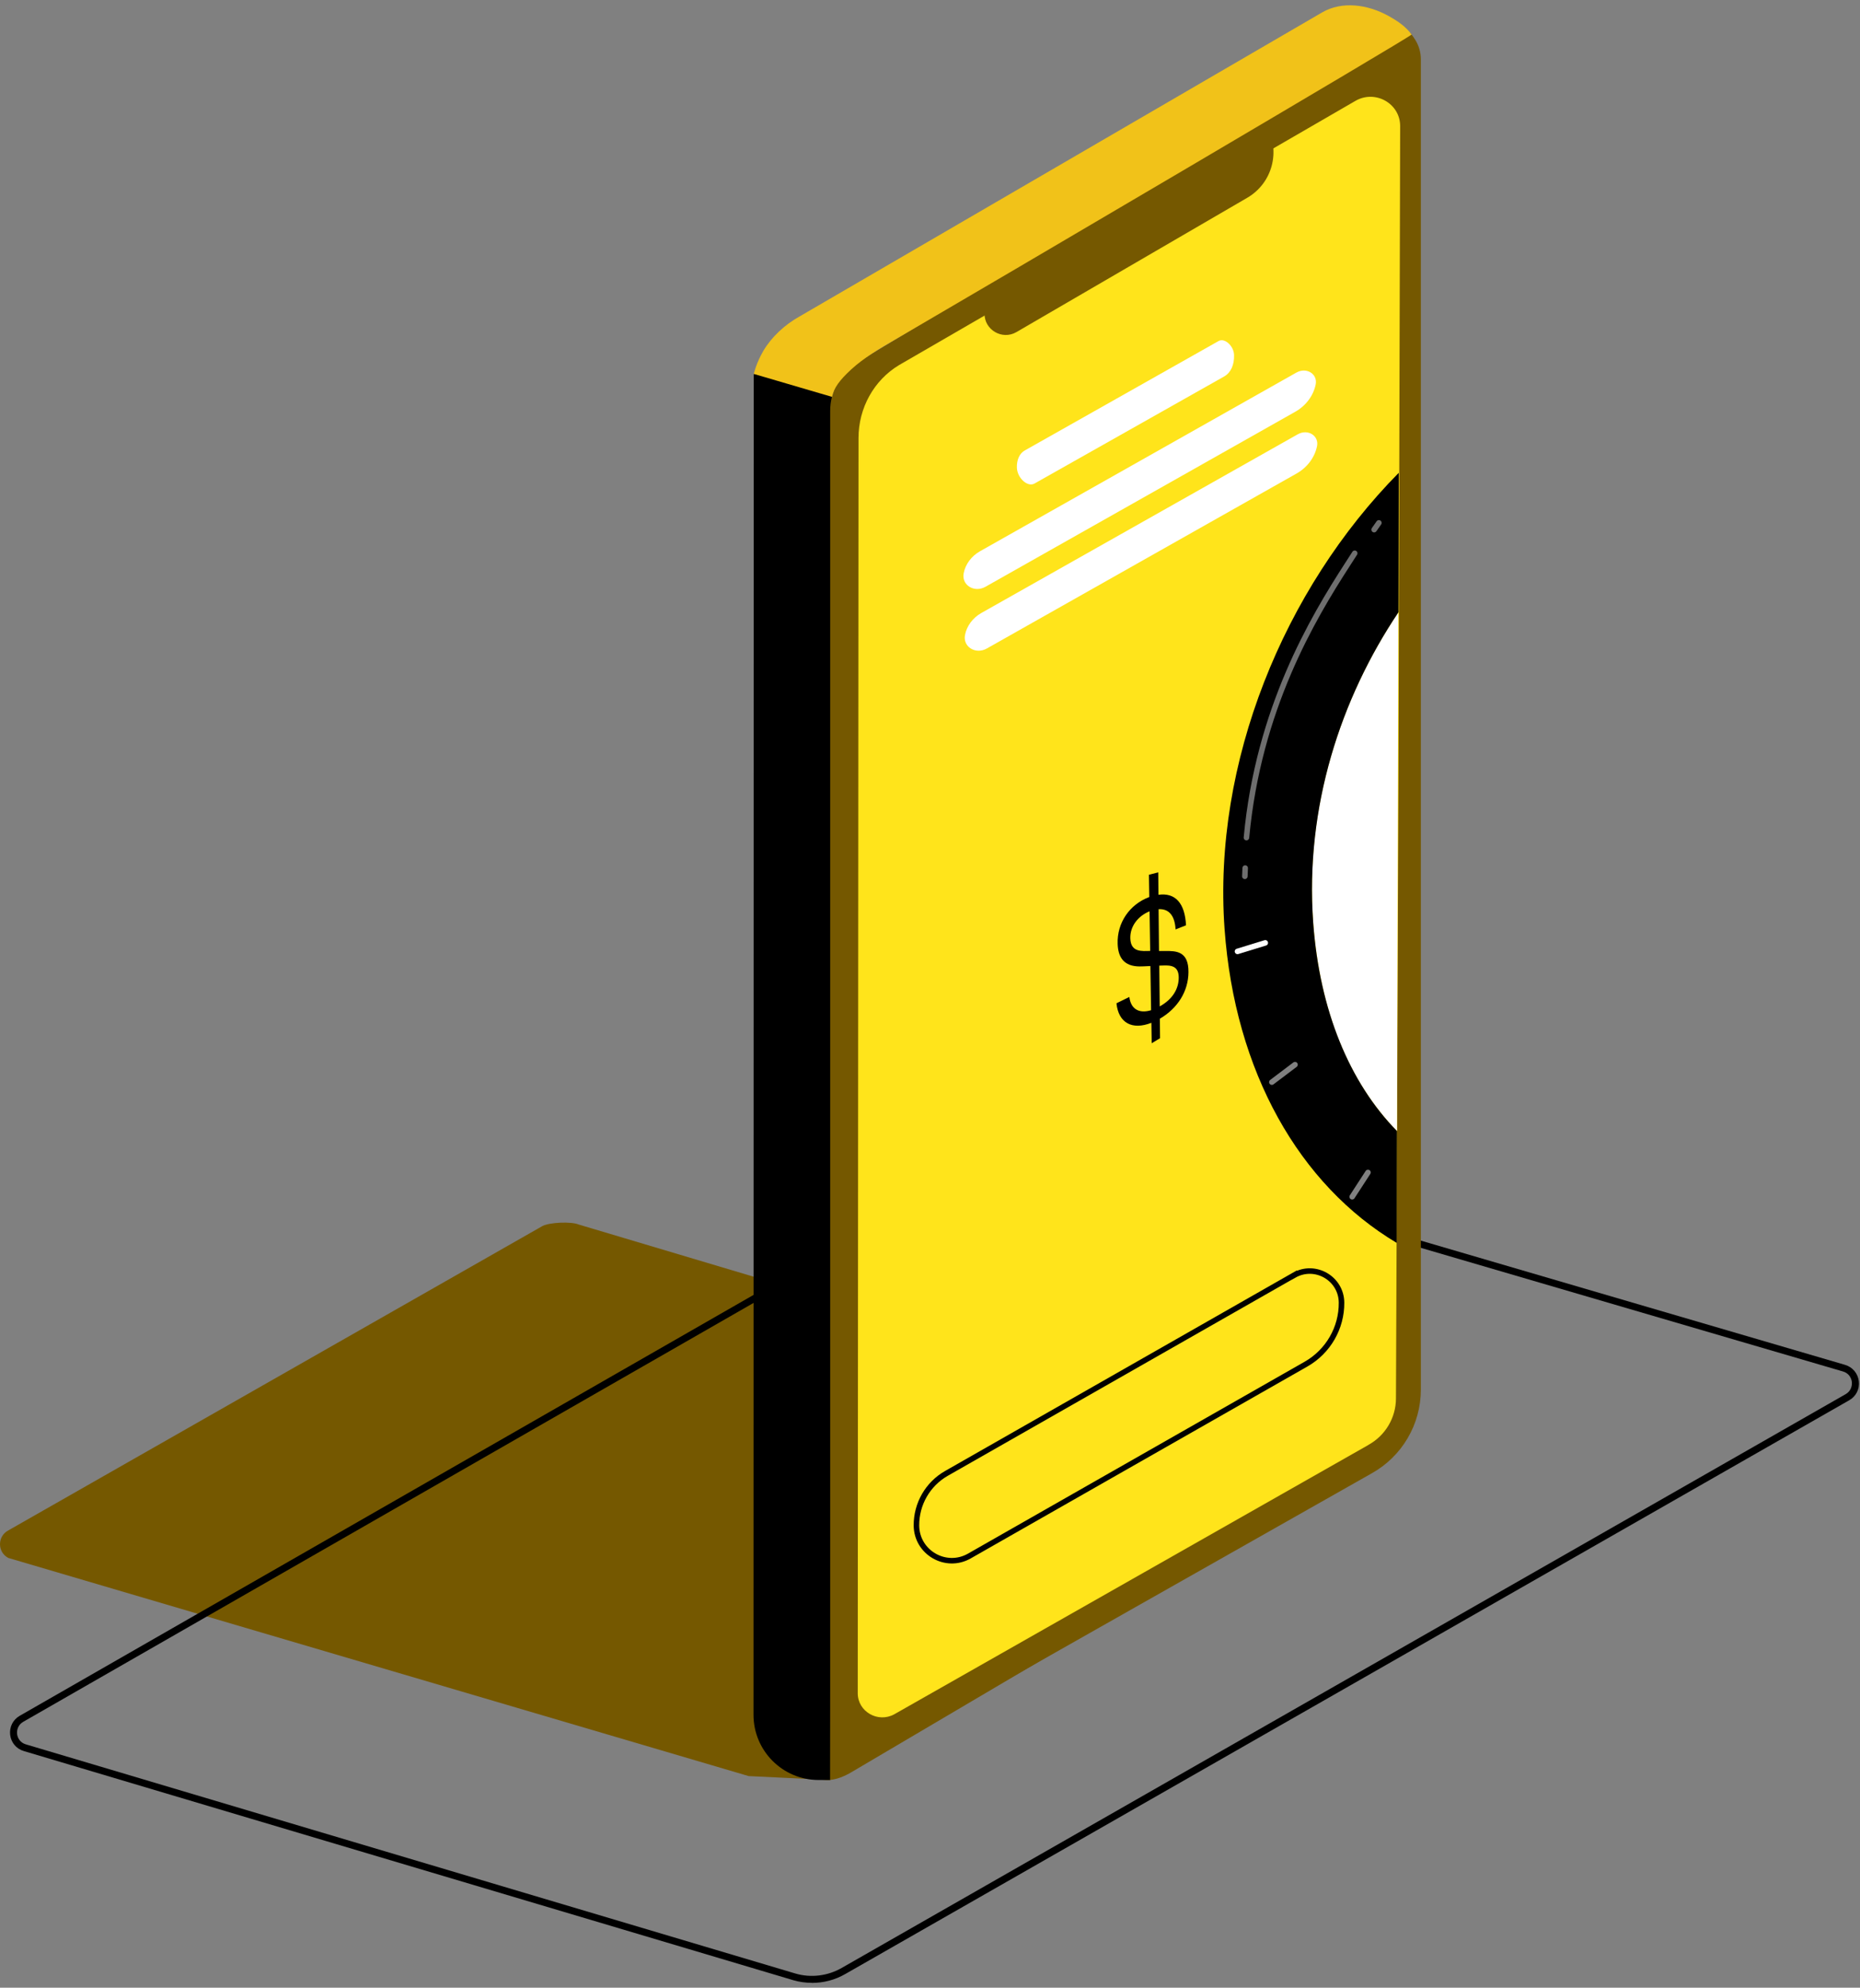
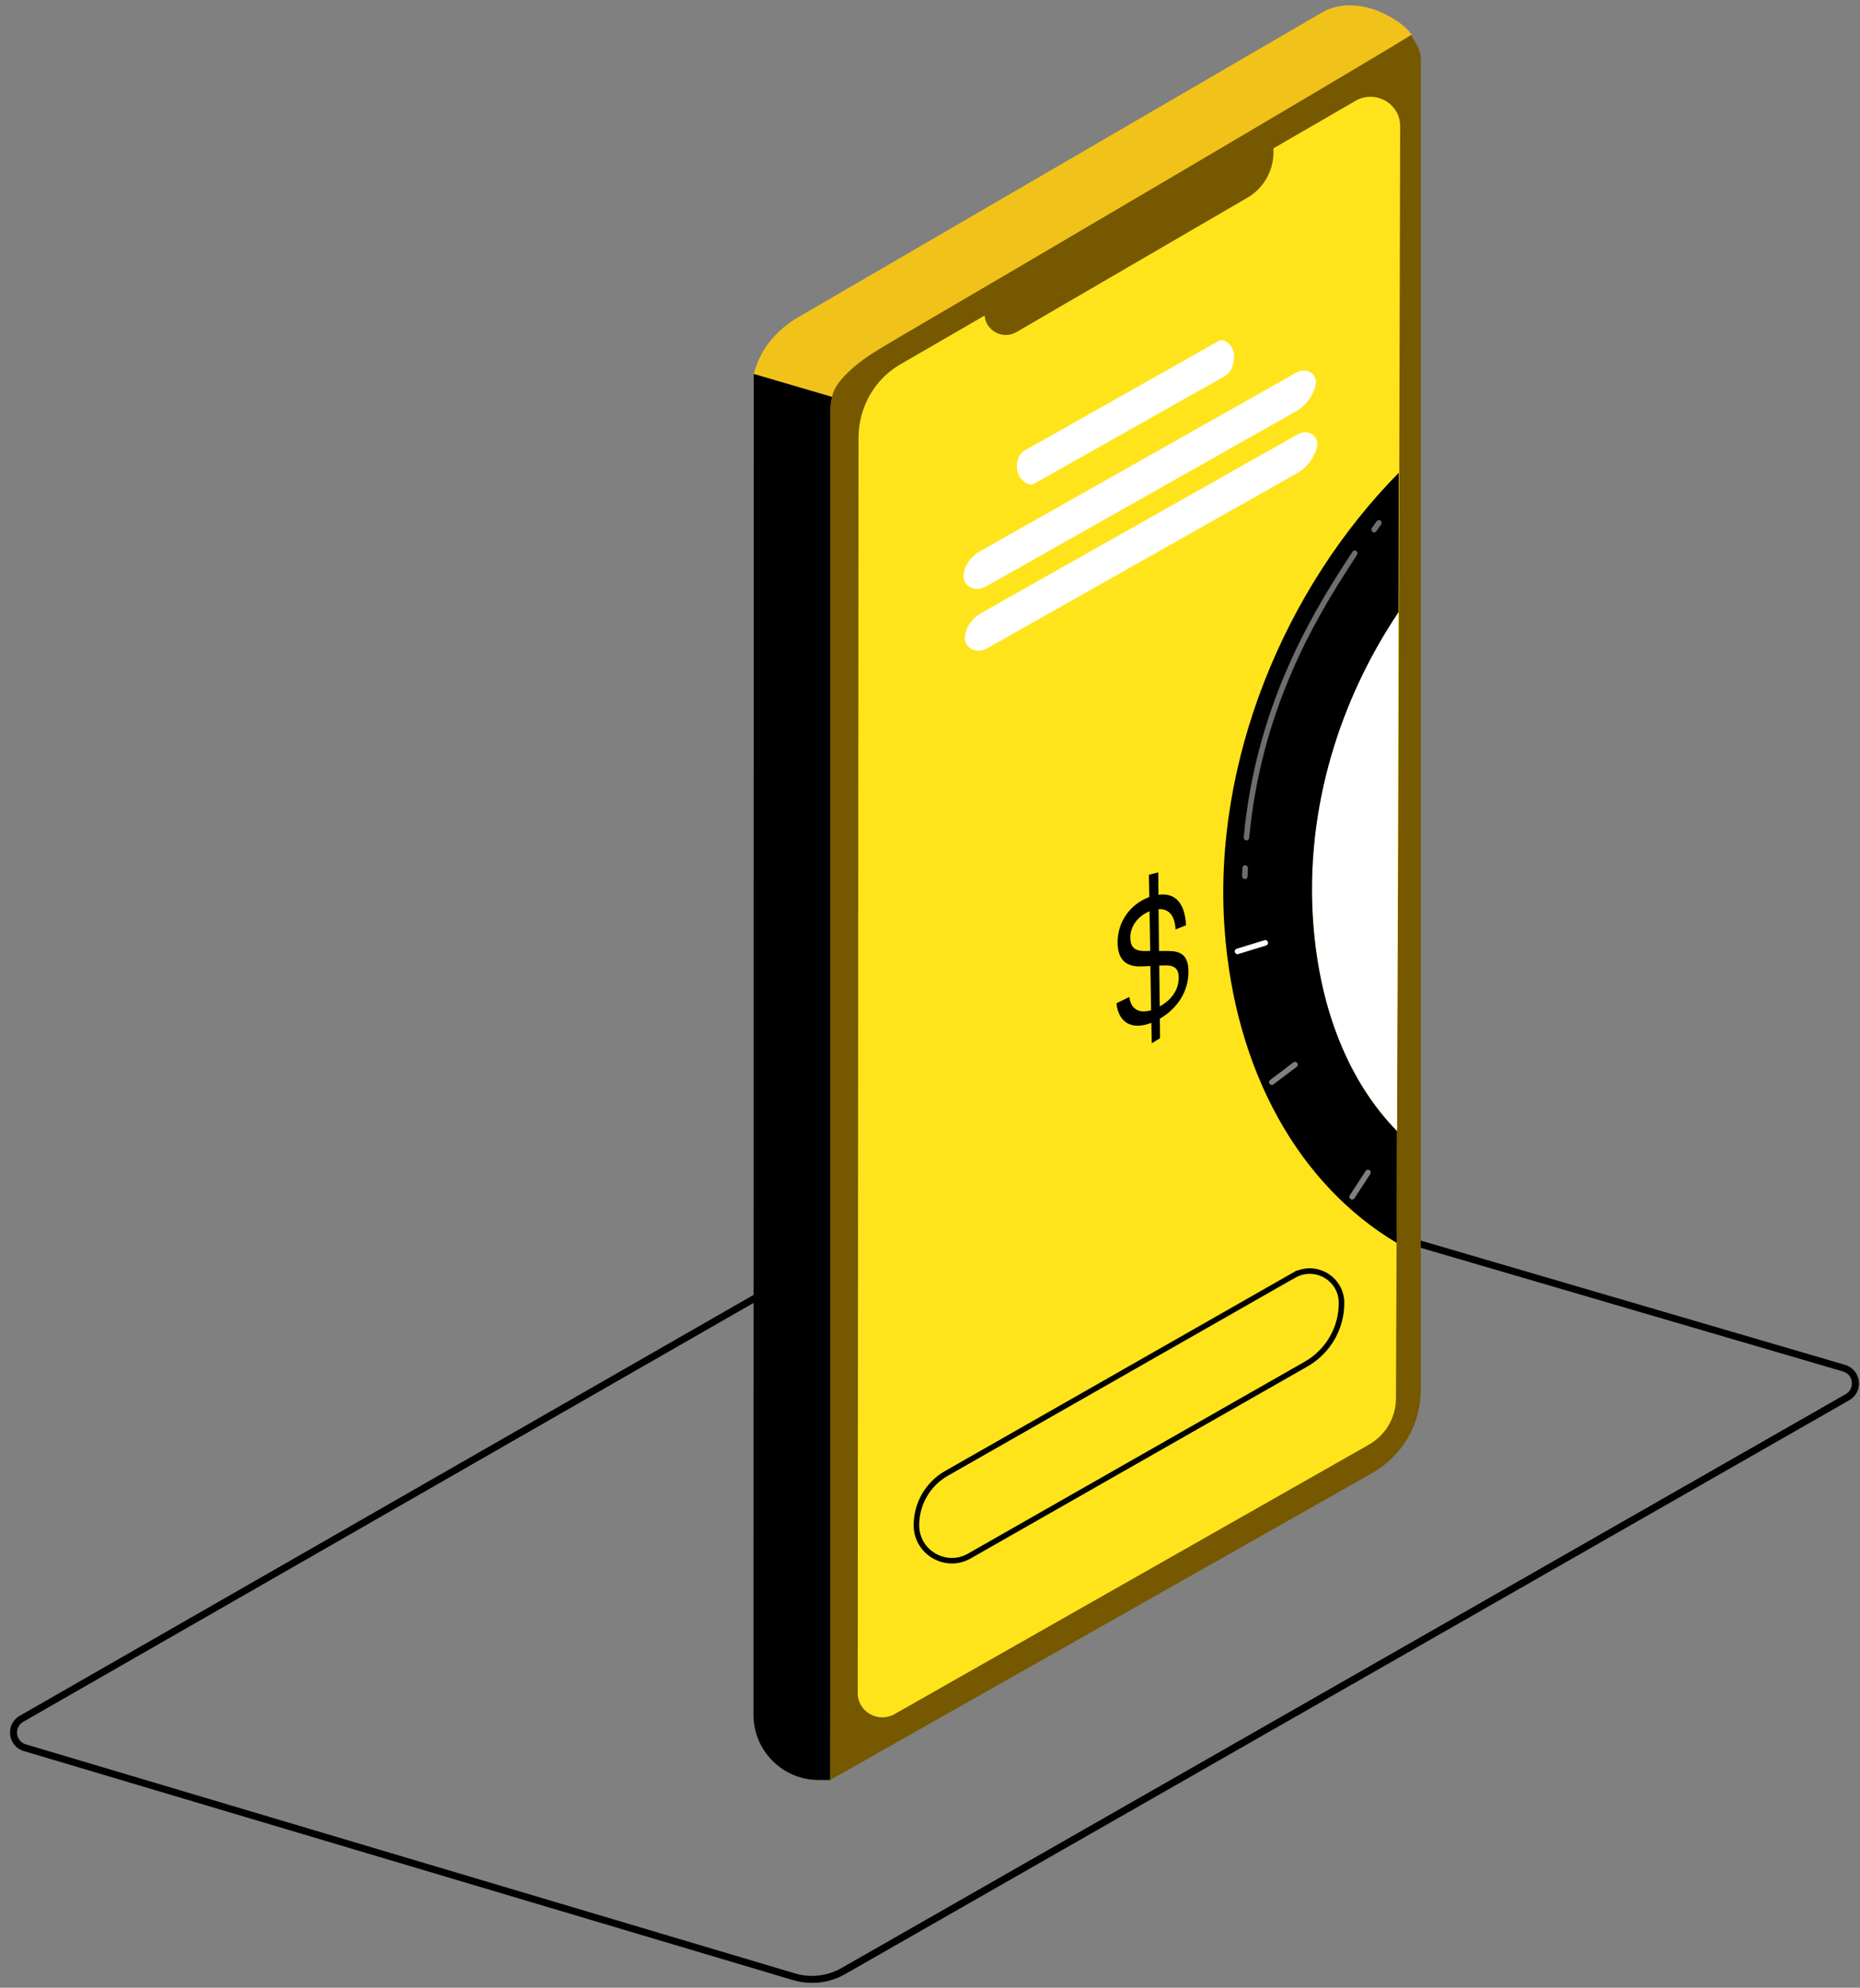
<svg xmlns="http://www.w3.org/2000/svg" width="337" height="360" viewBox="0 0 337 360" fill="none">
  <rect x="0" y="0" width="337" height="360" fill="#808080" stroke="none" />
-   <path d="M244.672 267.672L154.078 321.075C152.62 321.912 150.769 322.622 149.109 322.317L135.647 321.671L1.499 282.16C-0.516 281.096 -0.491 278.206 1.524 277.166L98.279 222.052C99.61 221.367 103.501 221.202 104.883 221.786L244.431 263.4C246.206 264.211 246.332 266.671 244.659 267.672H244.672Z" fill="#755800" />
  <path d="M147.106 359.115C145.978 359.115 144.85 358.963 143.76 358.646L4.339 317.145C2.97 316.752 2.019 315.624 1.841 314.204C1.677 312.785 2.336 311.466 3.565 310.756L184.551 206.992C187.2 205.458 190.419 205.066 193.373 205.94L334.277 247.187C335.646 247.593 336.61 248.721 336.787 250.141C336.965 251.56 336.293 252.891 335.051 253.601L153.153 357.518C151.315 358.582 149.223 359.127 147.119 359.127L147.106 359.115ZM190.204 206.739C188.455 206.739 186.718 207.195 185.184 208.082L4.199 311.847C3.261 312.392 3.02 313.342 3.096 314.052C3.185 314.762 3.641 315.624 4.693 315.928L144.115 357.429C146.916 358.253 149.971 357.872 152.506 356.415L334.404 252.498C335.355 251.953 335.596 250.99 335.52 250.28C335.444 249.57 334.974 248.696 333.922 248.391L193.018 207.144C192.105 206.878 191.155 206.751 190.217 206.751L190.204 206.739Z" fill="black" />
  <path d="M150.414 322.38H148.335C141.807 322.38 136.521 317.094 136.521 310.566L136.56 67.723L150.769 67.862L150.414 322.367V322.38Z" fill="black" />
-   <path d="M150.414 322.381V74.416C150.414 70.892 152.227 67.609 155.205 65.721L254.951 5.498C255.42 5.751 255.978 6.512 256.447 7.26C257.094 8.312 257.436 9.516 257.436 10.758V251.662C257.436 257.975 254.026 263.78 248.512 266.848L150.414 322.381Z" fill="#755800" />
+   <path d="M150.414 322.381V74.416C150.414 70.892 152.227 67.609 155.205 65.721L254.951 5.498C257.094 8.312 257.436 9.516 257.436 10.758V251.662C257.436 257.975 254.026 263.78 248.512 266.848L150.414 322.381Z" fill="#755800" />
  <path d="M255.763 6.258C254.699 4.8 253.254 3.812 251.428 2.81C247.866 0.871 243.202 0.098 239.5 2.278L144.863 57.316C142.176 58.812 139.78 61.043 138.309 63.54C137.004 65.771 136.573 67.723 136.573 67.723L150.757 71.881C151.049 70.284 152.139 68.838 154.179 66.95C156.537 64.782 159.339 63.16 162.102 61.55C179.354 51.498 255.941 6.486 255.763 6.245V6.258Z" fill="#F1C219" />
  <path d="M247.904 261.714L162.025 310.478C159.059 312.1 155.408 309.996 155.408 306.662L155.548 79.322C155.548 73.896 158.336 68.864 162.887 66.126L245.571 18.275C249.146 16.196 253.671 18.718 253.684 22.813L253.418 125.563L253.38 141.37L252.923 253.259C252.923 256.758 251.009 260.003 247.904 261.701V261.714Z" fill="#FFE41B" />
  <path d="M229.194 22.331L178.44 52.258L178.377 56.758C178.326 59.737 181.558 61.639 184.144 60.155L225.962 35.831C230.525 33.194 232.084 27.363 229.46 22.8L229.194 22.343V22.331Z" fill="#755800" />
  <path d="M234.467 230.949L171.481 266.847C168.097 268.774 166.018 272.386 166.043 276.29C166.081 281.183 171.367 284.238 175.626 281.817L236.648 247.047C240.64 244.766 243.1 240.507 243.061 235.918C243.023 231.532 238.283 228.794 234.467 230.962V230.949Z" stroke="black" stroke-miterlimit="10" />
  <path d="M253.115 204.862C244.28 195.736 239.07 182.997 237.904 166.721C236.446 146.44 242.772 126.665 253.343 110.935L253.115 204.85V204.862Z" fill="white" />
  <path d="M253.063 225.105C235.457 214.622 223.731 194.138 221.868 168.216C219.713 138.149 232.592 106.726 253.431 85.633L253.38 110.884C240.438 116.144 253.38 110.884 253.38 110.884C242.935 126.449 236.433 146.11 237.928 167.063C239.082 183.047 244.558 196.141 253.114 204.849L253.063 225.093V225.105Z" fill="black" />
  <path opacity="0.43" d="M225.836 151.699C227.991 128.388 237.865 111.948 244.114 102.276C247.131 97.599 244.114 102.276 244.114 102.276" stroke="white" stroke-miterlimit="10" stroke-linecap="round" />
  <path opacity="0.43" d="M225.607 157.214L225.544 158.71" stroke="white" stroke-miterlimit="10" stroke-linecap="round" />
  <path opacity="0.43" d="M249.83 94.696L248.968 95.926" stroke="white" stroke-miterlimit="10" stroke-linecap="round" />
  <path d="M224.213 172.31L229.246 170.764" stroke="white" stroke-miterlimit="10" stroke-linecap="round" />
  <path opacity="0.5" d="M230.438 195.989L234.633 192.82" stroke="white" stroke-miterlimit="10" stroke-linecap="round" />
  <path opacity="0.5" d="M244.99 216.752L247.855 212.341" stroke="white" stroke-miterlimit="10" stroke-linecap="round" />
  <path d="M234.923 67.456L177.552 99.843C176.006 100.718 174.903 102.201 174.599 103.836C174.193 105.978 176.525 107.411 178.553 106.27L234.669 74.58C236.609 73.49 237.978 71.652 238.383 69.611C238.751 67.723 236.71 66.455 234.91 67.469L234.923 67.456Z" fill="white" />
  <path d="M235.166 78.637L177.795 111.024C176.248 111.899 175.146 113.382 174.841 115.017C174.436 117.159 176.768 118.591 178.796 117.451L234.912 85.761C236.851 84.671 238.22 82.833 238.626 80.792C238.994 78.903 236.953 77.636 235.153 78.65L235.166 78.637Z" fill="white" />
  <path d="M220.788 61.765L185.664 81.59C184.713 82.123 184.193 83.289 184.244 84.721C184.32 86.597 186.196 88.283 187.438 87.573L221.803 68.179C222.994 67.507 223.653 66.075 223.59 64.288C223.539 62.64 221.879 61.144 220.788 61.765Z" fill="white" />
  <path d="M210.143 184.493L210.181 188.03L208.673 188.943L208.609 185.241C205.162 186.598 202.652 185.305 202.284 181.705L204.617 180.564C204.895 182.795 206.417 183.619 208.559 182.96L208.432 174.961L207.824 174.987C206.416 175.025 202.664 175.646 202.5 170.968C202.36 167.128 204.667 163.794 208.229 162.463L208.166 158.432L209.852 157.988L209.89 162.057C212.945 161.626 214.694 163.578 214.884 167.584L212.995 168.332C212.856 165.835 211.791 164.554 209.915 164.668L209.991 172.236H211.107C213.097 172.223 215.366 172.249 215.328 176.077C215.302 179.524 213.401 182.605 210.118 184.519L210.143 184.493ZM208.394 172.223L208.28 165.049C206.188 165.898 204.731 167.761 204.794 169.954C204.87 172.515 206.898 172.261 208.394 172.223ZM210.118 182.275C212.412 181.008 213.566 179.132 213.566 177.053C213.566 174.974 212.222 174.796 210.714 174.86L210.042 174.885L210.118 182.262V182.275Z" fill="black" />
</svg>